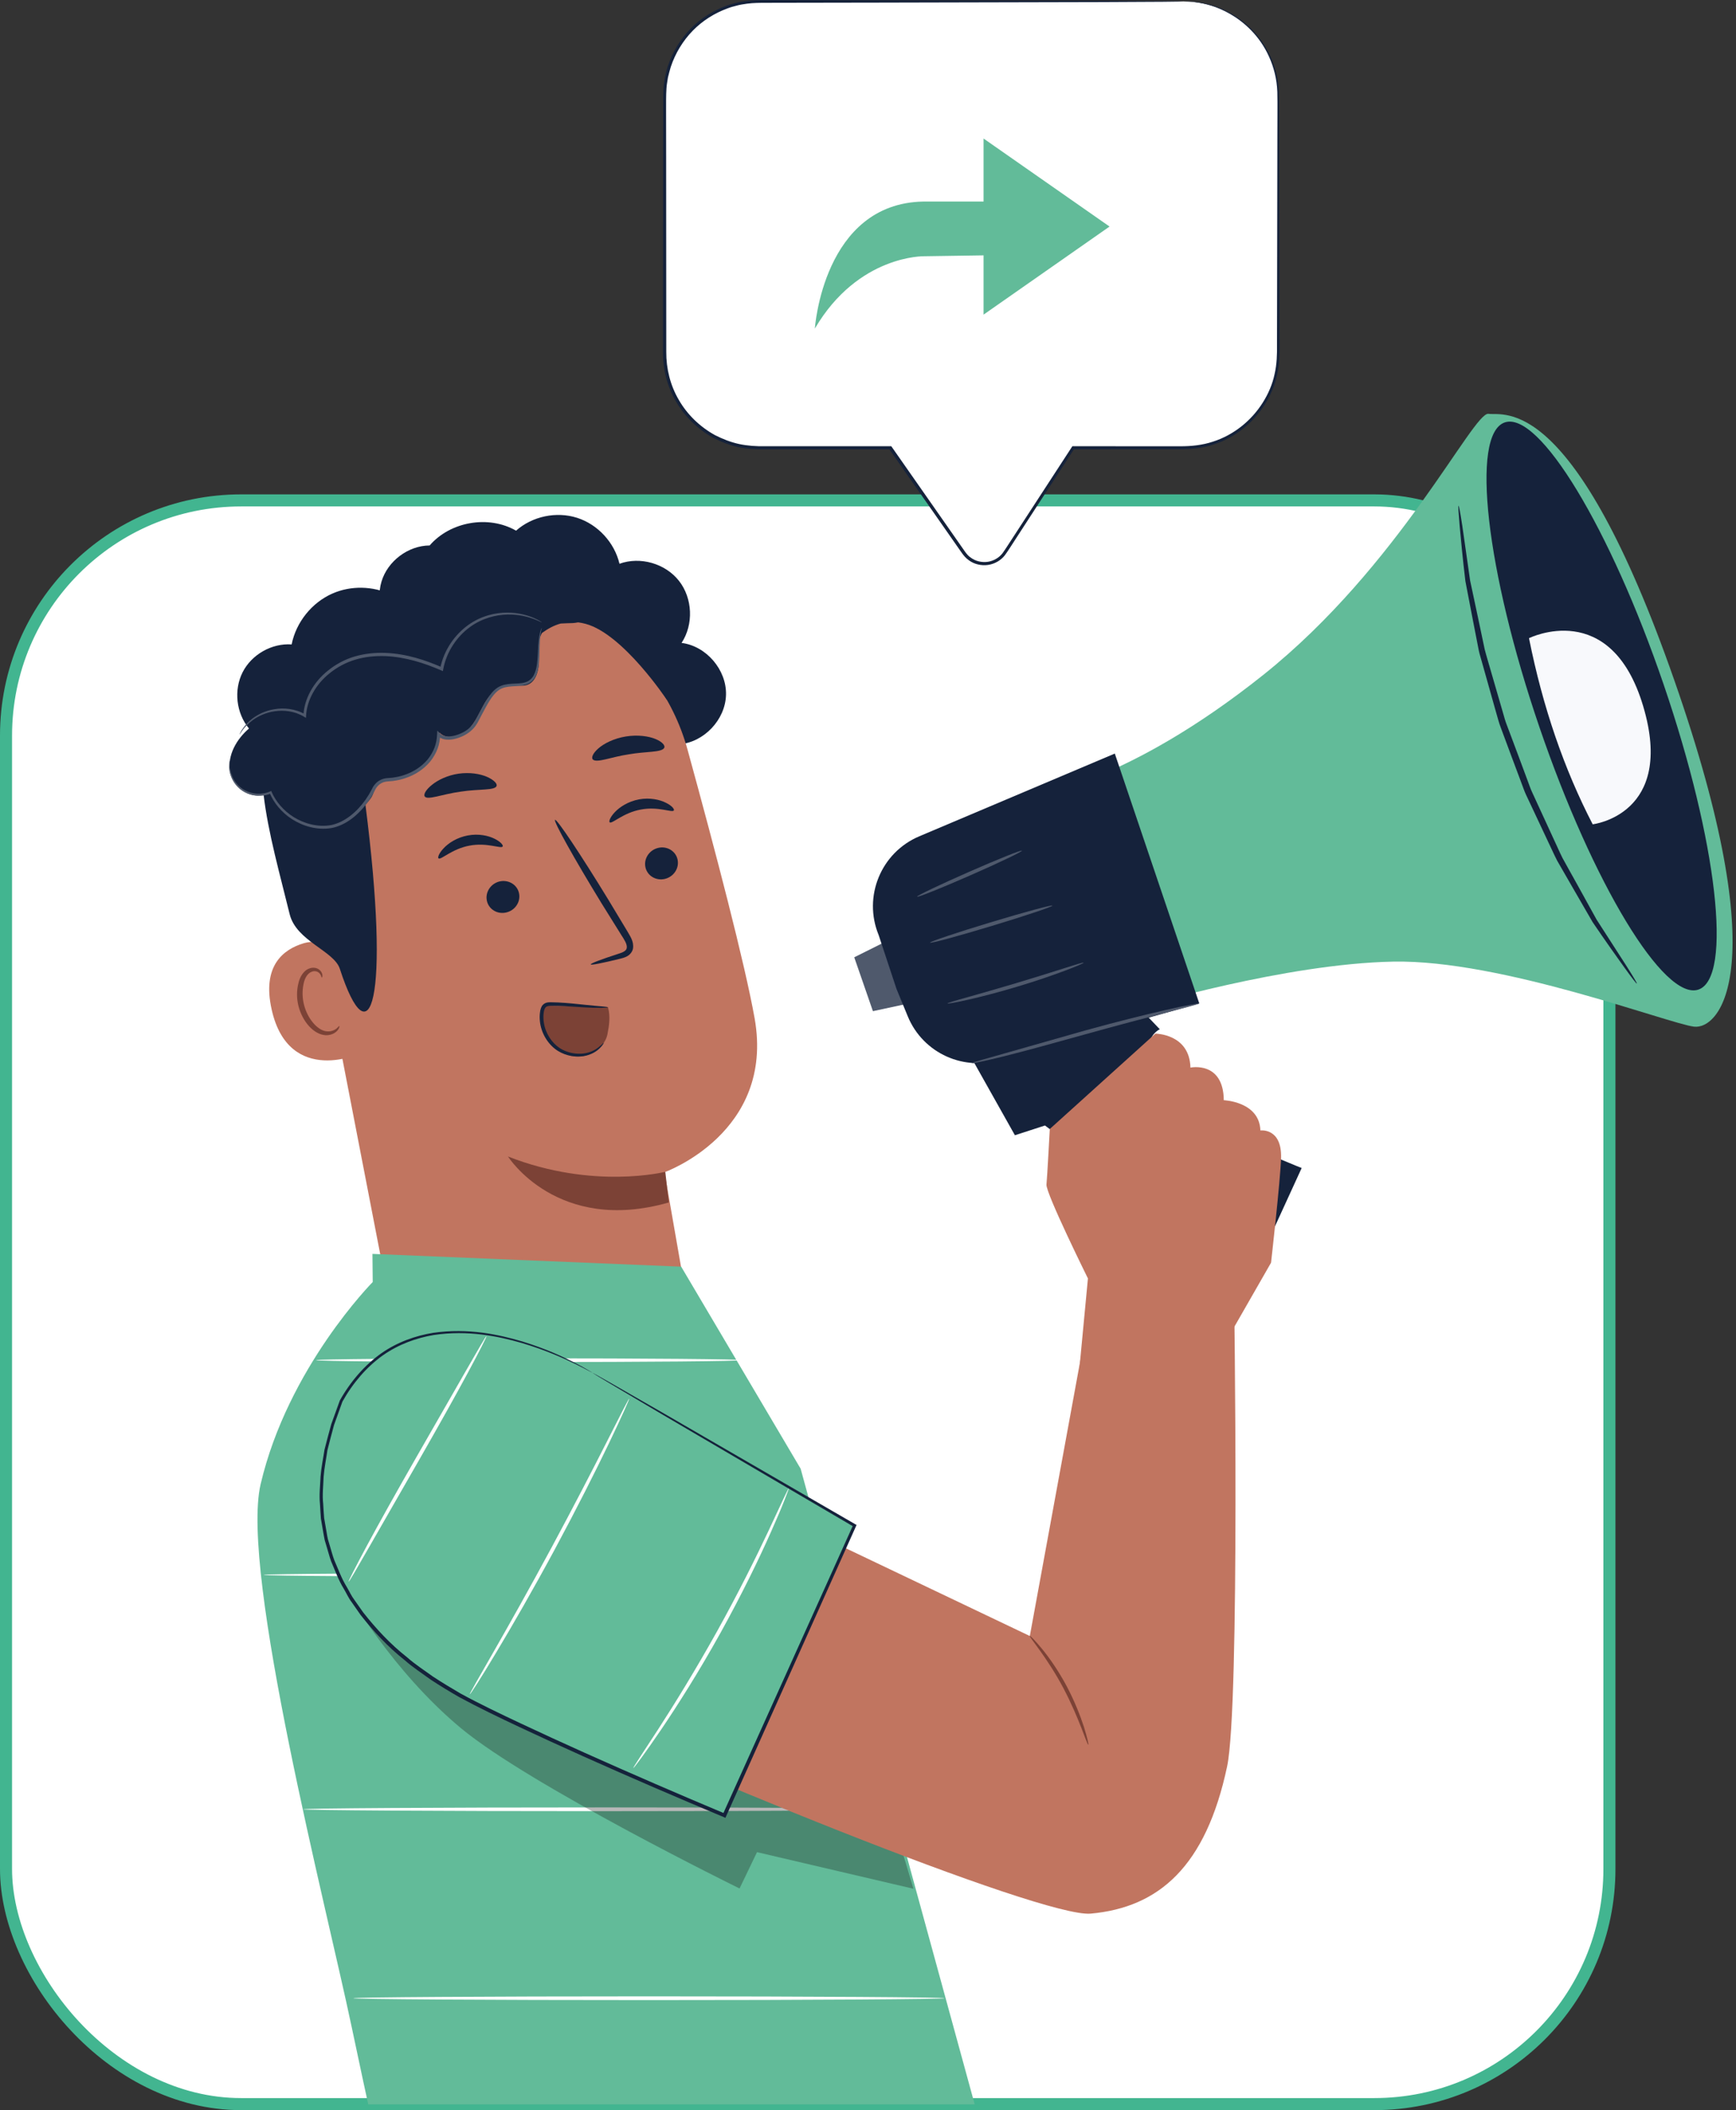
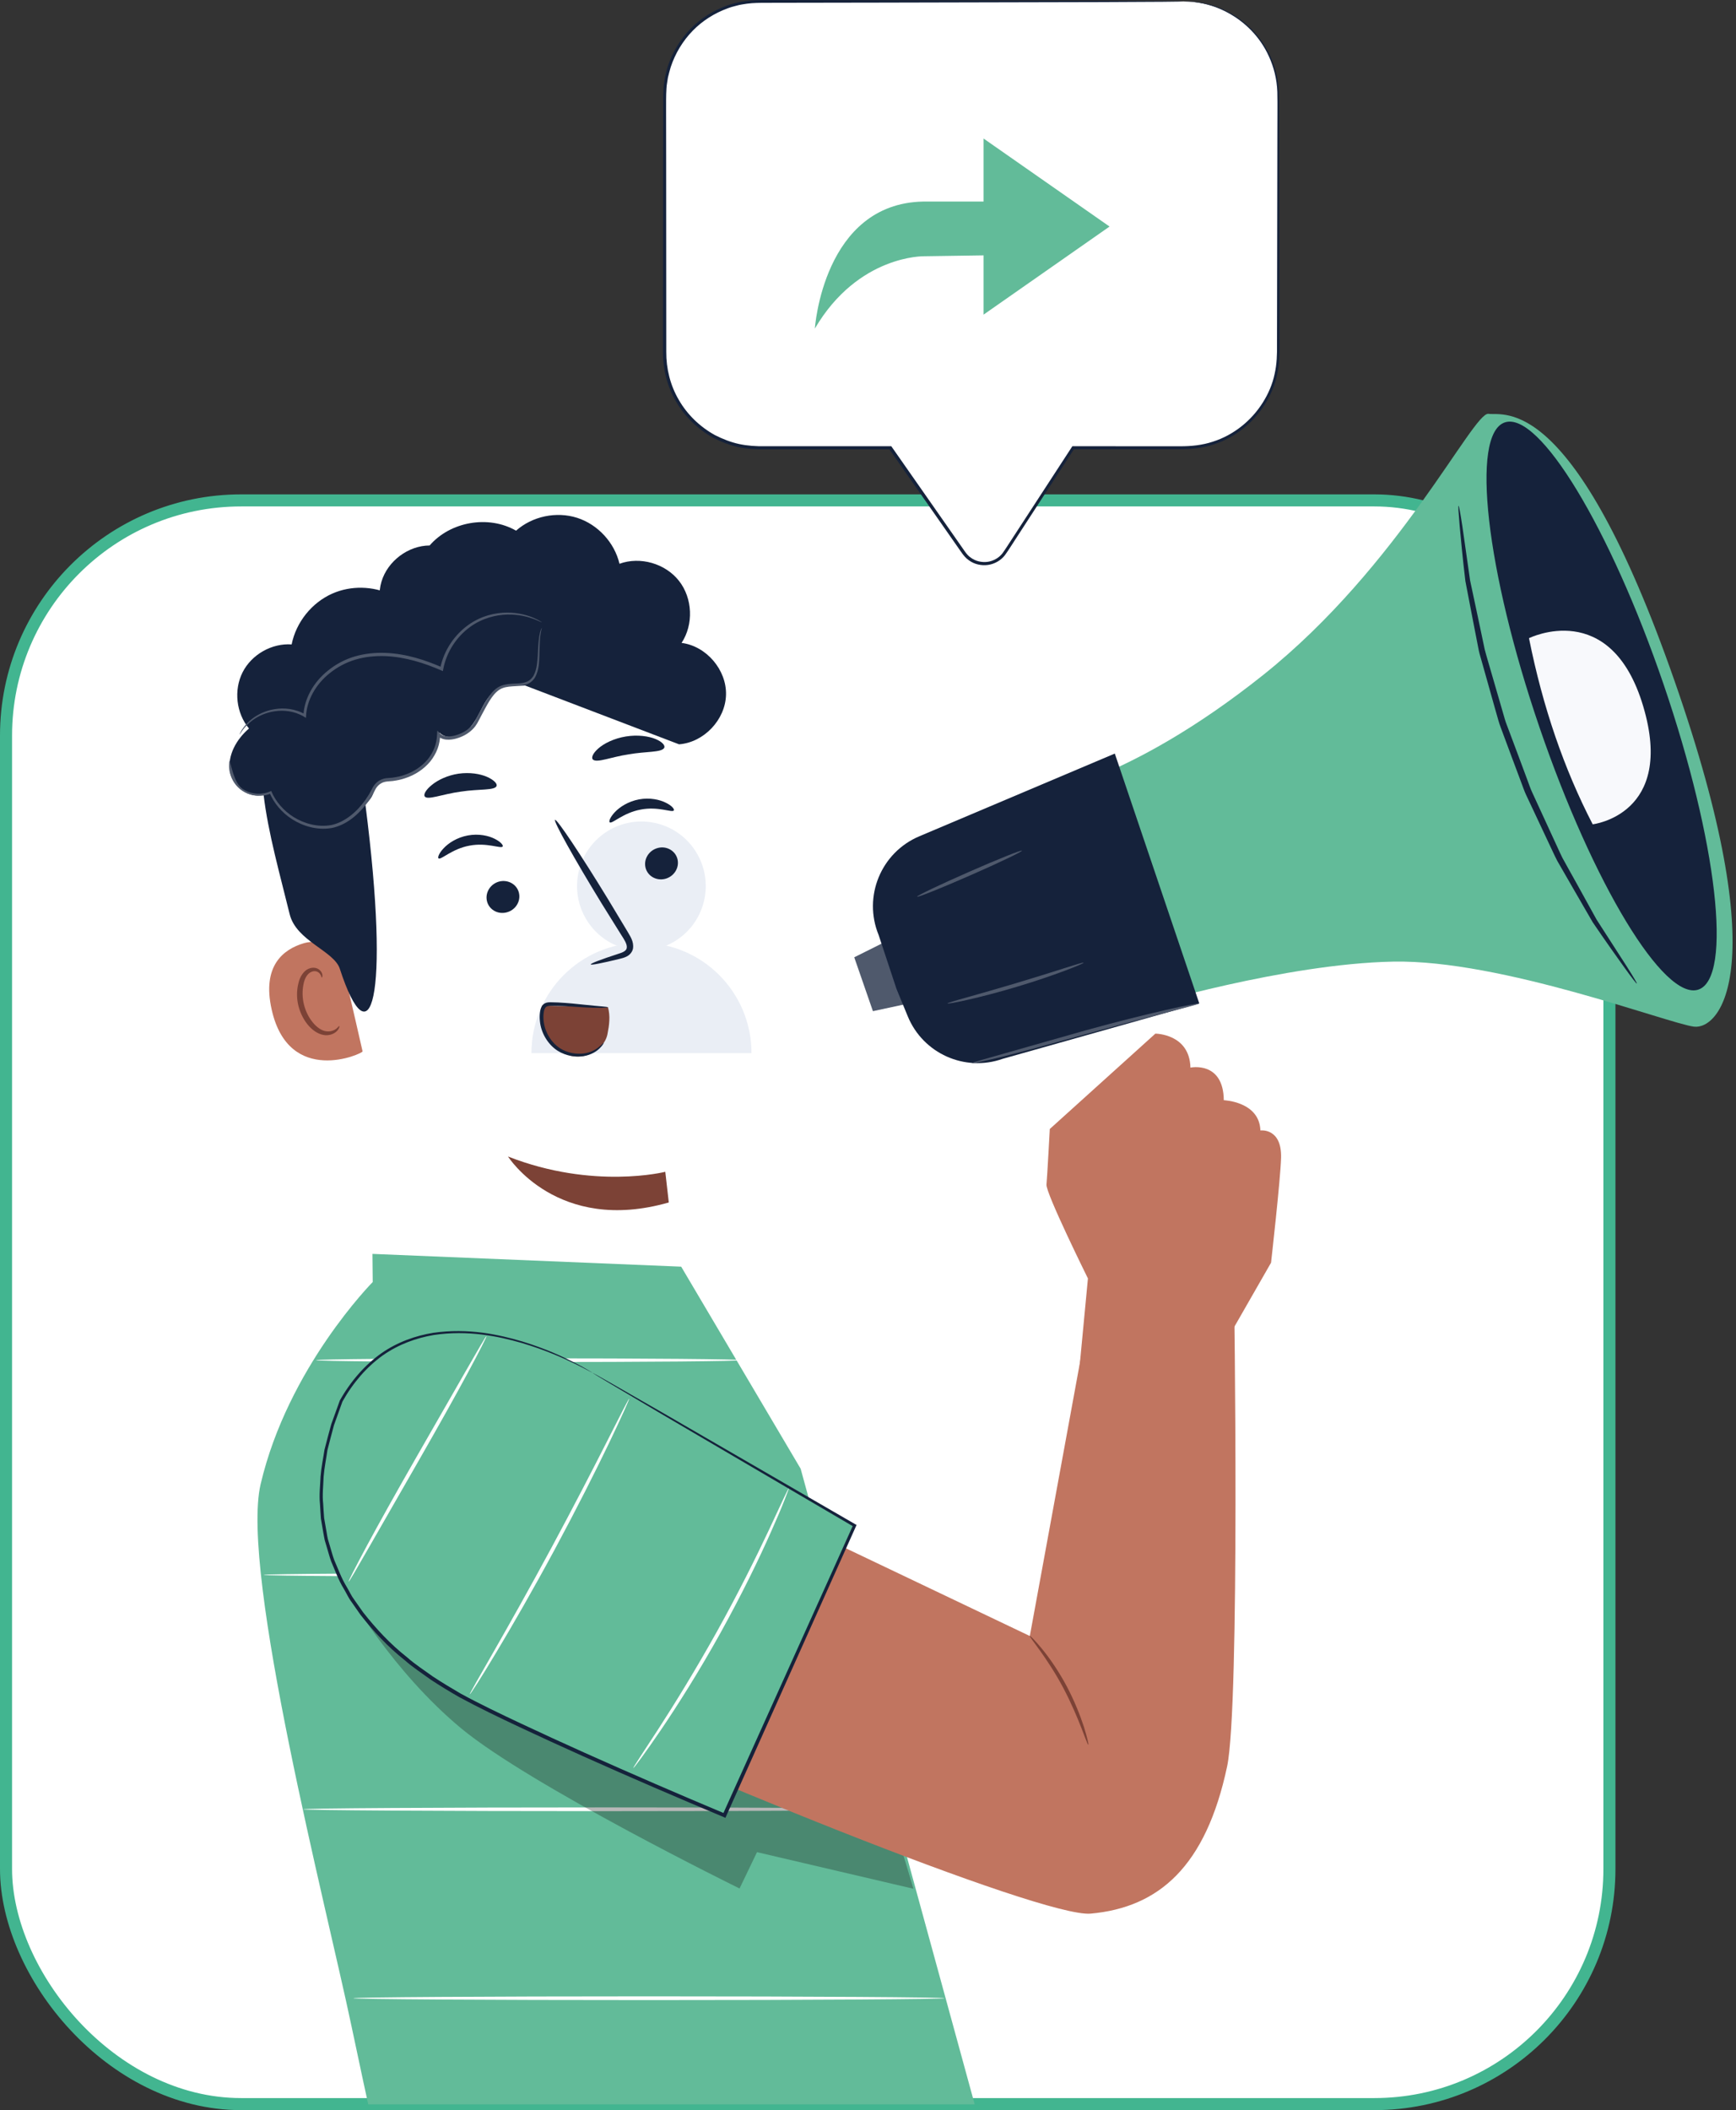
<svg xmlns="http://www.w3.org/2000/svg" width="144" height="175" viewBox="0 0 144 175" fill="none">
  <rect x="0" y="0" width="144" height="175" fill="#333333" stroke="none" />
  <rect x="0.5" y="41.5" width="133" height="133" rx="19.5" fill="white" stroke="#42B590" />
  <g clip-path="url(#clip0_277_999)">
    <path d="M58.398 74.719C59.078 71.841 57.303 68.956 54.435 68.274C51.566 67.592 48.69 69.372 48.01 72.249C47.33 75.126 49.104 78.011 51.973 78.693C54.842 79.375 57.718 77.596 58.398 74.719Z" fill="#EAEEF5" />
    <path d="M53.21 78.189C48.168 78.189 44.083 82.286 44.083 87.342H62.336C62.336 82.286 58.251 78.189 53.21 78.189Z" fill="#EAEEF5" />
    <path d="M56.327 61.728C58.387 61.573 60.174 59.691 60.222 57.618C60.275 55.546 58.583 53.575 56.535 53.319C57.544 51.788 57.455 49.614 56.321 48.173C55.193 46.732 53.102 46.13 51.386 46.755C50.971 44.993 49.587 43.492 47.871 42.944C46.149 42.396 44.16 42.813 42.806 44.01C40.526 42.7 37.355 43.248 35.639 45.237C33.858 45.249 32.154 46.529 31.643 48.238C31.133 49.954 31.857 51.961 33.335 52.949" fill="#15223B" />
-     <path d="M57.039 62.198C54.563 53.182 45.603 47.583 36.447 49.334L35.538 49.507C25.836 51.955 22.487 61.591 25.195 71.251L31.988 106.329L51.98 121.808L57.158 108.89L55.121 97.217C55.121 97.217 64.278 93.948 62.597 84.46C61.778 79.875 59.343 70.584 57.039 62.198Z" fill="#C17560" />
    <path d="M55.185 97.181C55.185 97.181 49.229 98.694 42.139 95.913C42.139 95.913 46.225 102.375 55.476 99.724L55.185 97.181Z" fill="#7C4236" />
    <path d="M56.202 71.275C56.362 71.983 55.899 72.704 55.162 72.889C54.426 73.067 53.702 72.644 53.541 71.936C53.381 71.227 53.844 70.506 54.58 70.322C55.311 70.137 56.041 70.566 56.202 71.275Z" fill="#15223B" />
    <path d="M55.893 67.213C55.763 67.421 54.599 66.855 53.144 67.141C51.695 67.403 50.769 68.35 50.579 68.201C50.484 68.136 50.597 67.784 50.995 67.361C51.387 66.939 52.105 66.462 53.008 66.295C53.91 66.129 54.736 66.319 55.234 66.575C55.751 66.825 55.959 67.117 55.893 67.213Z" fill="#15223B" />
    <path d="M43.049 74.062C43.21 74.77 42.746 75.491 42.01 75.67C41.274 75.854 40.549 75.425 40.389 74.717C40.229 74.008 40.692 73.287 41.428 73.103C42.164 72.93 42.889 73.353 43.049 74.062Z" fill="#15223B" />
    <path d="M41.695 70.203C41.564 70.411 40.395 69.851 38.946 70.131C37.497 70.393 36.571 71.34 36.38 71.191C36.285 71.126 36.398 70.775 36.796 70.352C37.188 69.929 37.901 69.452 38.809 69.286C39.712 69.119 40.537 69.309 41.036 69.566C41.552 69.822 41.76 70.108 41.695 70.203Z" fill="#15223B" />
    <path d="M49.005 79.982C48.981 79.898 49.854 79.571 51.279 79.106C51.641 78.999 51.979 78.856 51.991 78.594C52.027 78.308 51.795 77.939 51.534 77.54C51.017 76.706 50.471 75.837 49.901 74.919C47.615 71.185 45.887 68.088 46.041 67.993C46.19 67.904 48.167 70.858 50.447 74.592C51 75.515 51.534 76.396 52.039 77.236C52.258 77.629 52.591 78.064 52.508 78.653C52.46 78.951 52.229 79.201 52.003 79.315C51.777 79.434 51.57 79.475 51.392 79.523C49.931 79.88 49.022 80.059 49.005 79.982Z" fill="#15223B" />
    <path d="M41.195 65.17C41.077 65.575 39.758 65.414 38.215 65.653C36.671 65.861 35.436 66.397 35.222 66.04C35.127 65.867 35.335 65.486 35.834 65.087C36.326 64.688 37.11 64.301 38.036 64.164C38.963 64.033 39.812 64.176 40.382 64.42C40.952 64.67 41.249 64.98 41.195 65.17Z" fill="#15223B" />
    <path d="M55.092 62.031C54.848 62.418 53.589 62.305 52.146 62.561C50.697 62.776 49.534 63.288 49.183 62.996C49.029 62.853 49.16 62.484 49.629 62.073C50.092 61.662 50.923 61.239 51.915 61.078C52.906 60.918 53.821 61.055 54.385 61.293C54.967 61.537 55.198 61.847 55.092 62.031Z" fill="#15223B" />
    <path d="M28.454 80.166C28.116 78.719 26.643 77.802 25.218 78.219C23.49 78.725 21.721 80.101 22.534 83.722C23.965 90.148 30.105 87.378 30.075 87.194C30.057 87.069 29.078 82.852 28.454 80.166Z" fill="#C17560" />
    <path d="M28.145 85.091C28.109 85.08 28.05 85.193 27.884 85.324C27.717 85.449 27.414 85.58 27.052 85.526C26.322 85.431 25.508 84.478 25.217 83.329C25.069 82.745 25.069 82.161 25.17 81.655C25.259 81.143 25.491 80.744 25.817 80.607C26.138 80.452 26.423 80.601 26.542 80.768C26.666 80.928 26.654 81.066 26.69 81.072C26.714 81.083 26.803 80.934 26.69 80.678C26.637 80.559 26.524 80.422 26.346 80.333C26.162 80.244 25.924 80.226 25.692 80.309C25.206 80.452 24.861 81.012 24.748 81.566C24.606 82.132 24.594 82.793 24.76 83.442C25.093 84.728 26.019 85.794 27.011 85.854C27.486 85.872 27.836 85.651 27.996 85.455C28.169 85.246 28.169 85.097 28.145 85.091Z" fill="#7C4236" />
    <path d="M49.13 49.763C49.041 49.614 48.934 49.471 48.816 49.346C47.919 48.393 46.547 47.97 45.259 48.125C44.41 47.875 43.584 47.702 42.818 47.607C41.625 46.249 39.796 45.445 37.985 45.594C35.936 45.767 34.048 47.148 33.205 49.025C32.95 49.114 32.694 49.209 32.439 49.304C30.931 48.596 29.114 48.548 27.582 49.221C25.866 49.971 24.559 51.603 24.191 53.444C22.547 53.33 20.872 54.277 20.124 55.754C19.376 57.231 19.59 59.143 20.652 60.418C19.619 61.305 18.847 62.645 19.079 63.991C19.293 65.254 20.682 66.272 21.864 65.891C22.226 69.035 23.247 72.621 24.025 75.807C24.571 78.052 27.701 78.85 28.188 80.345C30.681 88.004 32.415 83.174 30.313 66.742C30.45 66.588 30.592 66.421 30.729 66.236C31.008 65.867 31.014 65.462 31.245 65.057C31.519 64.575 32.196 64.581 32.742 64.533C34.654 64.372 36.322 62.675 36.453 60.757C37.065 61.382 38.175 61.138 38.81 60.531C39.446 59.923 39.766 59.072 40.206 58.309C40.651 57.553 41.334 56.814 42.207 56.779C42.694 56.755 43.198 56.957 43.667 56.82C44.499 56.582 44.724 55.51 44.695 54.641C44.665 53.908 44.606 53.086 44.962 52.491C45.437 52.151 45.936 51.865 46.512 51.711C46.838 51.687 47.177 51.687 47.497 51.675C47.646 51.669 47.8 51.645 47.955 51.615C48.156 51.639 48.364 51.681 48.584 51.74C51.695 52.58 55.306 58.029 55.306 58.029C54.795 54.242 52.17 51.502 49.13 49.763Z" fill="#15223B" />
    <path d="M19.872 60.912C19.866 60.912 19.884 60.876 19.914 60.805C19.95 60.739 19.991 60.638 20.074 60.513C20.235 60.269 20.502 59.923 20.941 59.59C21.381 59.262 21.998 58.935 22.77 58.816C23.536 58.684 24.474 58.756 25.335 59.256L25.169 59.346C25.216 58.023 25.965 56.588 27.224 55.599C27.847 55.099 28.583 54.694 29.403 54.45C30.222 54.206 31.095 54.111 31.986 54.146C33.714 54.218 35.311 54.748 36.688 55.355L36.51 55.45C36.819 53.872 37.769 52.598 38.838 51.836C39.919 51.055 41.118 50.805 42.068 50.805C43.036 50.805 43.778 51.037 44.259 51.24C44.497 51.341 44.675 51.437 44.794 51.508C44.912 51.579 44.966 51.615 44.966 51.621C44.954 51.639 44.71 51.496 44.229 51.317C43.748 51.145 43.012 50.942 42.074 50.966C41.148 50.99 39.996 51.258 38.968 52.014C37.947 52.759 37.051 53.991 36.766 55.498L36.736 55.659L36.587 55.593C35.228 55.004 33.654 54.486 31.974 54.414C31.113 54.385 30.264 54.468 29.48 54.706C28.696 54.938 27.983 55.325 27.384 55.802C26.172 56.749 25.454 58.101 25.389 59.357L25.377 59.536L25.223 59.441C24.427 58.964 23.53 58.875 22.794 58.988C22.046 59.089 21.446 59.387 21.007 59.691C20.134 60.322 19.914 60.948 19.872 60.912Z" fill="#4F596C" />
-     <path d="M44.949 52.062C44.955 52.068 44.931 52.157 44.884 52.336C44.848 52.515 44.801 52.783 44.783 53.128C44.759 53.479 44.759 53.908 44.741 54.414C44.712 54.915 44.718 55.516 44.409 56.13C44.248 56.428 43.952 56.69 43.595 56.785C43.239 56.898 42.859 56.898 42.485 56.922C42.111 56.946 41.725 56.999 41.404 57.214C41.084 57.428 40.834 57.761 40.603 58.125C40.377 58.488 40.175 58.887 39.956 59.286C39.742 59.679 39.558 60.144 39.184 60.501C38.821 60.858 38.358 61.103 37.859 61.246C37.61 61.317 37.343 61.359 37.07 61.341C36.797 61.329 36.5 61.228 36.292 61.001L36.523 60.918C36.5 61.311 36.44 61.71 36.298 62.091C36.155 62.472 35.947 62.83 35.686 63.157C35.152 63.795 34.421 64.277 33.608 64.539C33.275 64.658 32.925 64.724 32.581 64.771C32.218 64.807 31.91 64.795 31.642 64.95C31.369 65.099 31.191 65.325 31.055 65.629C30.9 65.933 30.728 66.213 30.532 66.481C29.772 67.547 28.727 68.428 27.51 68.672C26.293 68.875 25.129 68.511 24.238 67.946C23.341 67.374 22.706 66.57 22.362 65.754L22.486 65.802C21.697 66.135 20.871 66.01 20.295 65.7C19.702 65.385 19.363 64.884 19.191 64.462C19.013 64.033 18.995 63.669 19.001 63.431C19.007 63.312 19.019 63.223 19.031 63.163C19.043 63.104 19.048 63.074 19.054 63.074C19.096 63.068 18.924 63.592 19.28 64.42C19.458 64.819 19.797 65.284 20.361 65.569C20.913 65.849 21.691 65.951 22.415 65.635L22.498 65.599L22.534 65.683C22.872 66.457 23.496 67.219 24.357 67.761C25.212 68.291 26.34 68.625 27.462 68.428C28.584 68.196 29.588 67.356 30.318 66.326C30.503 66.064 30.669 65.79 30.817 65.504C30.948 65.206 31.185 64.873 31.518 64.706C31.678 64.616 31.862 64.563 32.04 64.539L32.545 64.497C32.872 64.45 33.204 64.39 33.519 64.277C34.291 64.027 34.98 63.574 35.478 62.979C35.722 62.675 35.912 62.341 36.048 61.99C36.179 61.639 36.238 61.269 36.256 60.9L36.274 60.59L36.482 60.817C36.785 61.144 37.343 61.109 37.788 60.983C38.251 60.852 38.679 60.626 39.005 60.31C39.338 59.995 39.516 59.566 39.742 59.155C39.967 58.756 40.169 58.357 40.413 57.982C40.65 57.613 40.917 57.255 41.286 57.017C41.66 56.779 42.087 56.731 42.467 56.707C42.853 56.684 43.215 56.69 43.536 56.594C43.863 56.511 44.112 56.291 44.26 56.028C44.551 55.486 44.563 54.885 44.605 54.391C44.635 53.89 44.646 53.456 44.688 53.104C44.724 52.753 44.783 52.485 44.836 52.306C44.902 52.151 44.937 52.062 44.949 52.062Z" fill="#4F596C" />
+     <path d="M44.949 52.062C44.955 52.068 44.931 52.157 44.884 52.336C44.848 52.515 44.801 52.783 44.783 53.128C44.759 53.479 44.759 53.908 44.741 54.414C44.712 54.915 44.718 55.516 44.409 56.13C44.248 56.428 43.952 56.69 43.595 56.785C43.239 56.898 42.859 56.898 42.485 56.922C42.111 56.946 41.725 56.999 41.404 57.214C41.084 57.428 40.834 57.761 40.603 58.125C40.377 58.488 40.175 58.887 39.956 59.286C39.742 59.679 39.558 60.144 39.184 60.501C38.821 60.858 38.358 61.103 37.859 61.246C37.61 61.317 37.343 61.359 37.07 61.341C36.797 61.329 36.5 61.228 36.292 61.001L36.523 60.918C36.5 61.311 36.44 61.71 36.298 62.091C36.155 62.472 35.947 62.83 35.686 63.157C35.152 63.795 34.421 64.277 33.608 64.539C33.275 64.658 32.925 64.724 32.581 64.771C32.218 64.807 31.91 64.795 31.642 64.95C31.369 65.099 31.191 65.325 31.055 65.629C30.9 65.933 30.728 66.213 30.532 66.481C29.772 67.547 28.727 68.428 27.51 68.672C26.293 68.875 25.129 68.511 24.238 67.946C23.341 67.374 22.706 66.57 22.362 65.754L22.486 65.802C21.697 66.135 20.871 66.01 20.295 65.7C19.702 65.385 19.363 64.884 19.191 64.462C19.013 64.033 18.995 63.669 19.001 63.431C19.007 63.312 19.019 63.223 19.031 63.163C19.043 63.104 19.048 63.074 19.054 63.074C19.458 64.819 19.797 65.284 20.361 65.569C20.913 65.849 21.691 65.951 22.415 65.635L22.498 65.599L22.534 65.683C22.872 66.457 23.496 67.219 24.357 67.761C25.212 68.291 26.34 68.625 27.462 68.428C28.584 68.196 29.588 67.356 30.318 66.326C30.503 66.064 30.669 65.79 30.817 65.504C30.948 65.206 31.185 64.873 31.518 64.706C31.678 64.616 31.862 64.563 32.04 64.539L32.545 64.497C32.872 64.45 33.204 64.39 33.519 64.277C34.291 64.027 34.98 63.574 35.478 62.979C35.722 62.675 35.912 62.341 36.048 61.99C36.179 61.639 36.238 61.269 36.256 60.9L36.274 60.59L36.482 60.817C36.785 61.144 37.343 61.109 37.788 60.983C38.251 60.852 38.679 60.626 39.005 60.31C39.338 59.995 39.516 59.566 39.742 59.155C39.967 58.756 40.169 58.357 40.413 57.982C40.65 57.613 40.917 57.255 41.286 57.017C41.66 56.779 42.087 56.731 42.467 56.707C42.853 56.684 43.215 56.69 43.536 56.594C43.863 56.511 44.112 56.291 44.26 56.028C44.551 55.486 44.563 54.885 44.605 54.391C44.635 53.89 44.646 53.456 44.688 53.104C44.724 52.753 44.783 52.485 44.836 52.306C44.902 52.151 44.937 52.062 44.949 52.062Z" fill="#4F596C" />
    <path d="M44.967 83.382C44.7 85.151 45.466 86.884 47.141 87.491C47.722 87.706 48.405 87.658 48.958 87.384C49.635 87.051 50.228 86.556 50.389 85.764C50.537 85.02 50.638 84.258 50.43 83.531C48.892 83.448 46.505 83.471 44.967 83.382Z" fill="#7C4236" />
    <path d="M50.08 86.491C50.086 86.497 50.068 86.539 50.015 86.616C49.968 86.694 49.884 86.801 49.754 86.926C49.51 87.176 49.059 87.48 48.424 87.587C47.8 87.682 46.999 87.605 46.262 87.146C45.544 86.688 44.968 85.854 44.807 84.877C44.772 84.633 44.754 84.389 44.772 84.15C44.796 83.918 44.807 83.668 44.962 83.43C45.033 83.311 45.158 83.21 45.294 83.168C45.425 83.126 45.55 83.12 45.663 83.12C45.876 83.126 46.084 83.132 46.292 83.138C47.111 83.18 47.836 83.257 48.447 83.323C49.665 83.454 50.425 83.489 50.425 83.537C50.425 83.579 49.659 83.62 48.43 83.543C47.818 83.507 47.088 83.448 46.28 83.424C46.078 83.424 45.87 83.418 45.663 83.418C45.455 83.418 45.306 83.454 45.217 83.597C45.122 83.74 45.099 83.96 45.081 84.174C45.069 84.389 45.081 84.615 45.116 84.835C45.259 85.723 45.775 86.485 46.417 86.914C47.064 87.337 47.812 87.438 48.388 87.372C48.976 87.301 49.409 87.051 49.671 86.836C49.944 86.628 50.057 86.467 50.08 86.491Z" fill="#15223B" />
    <path d="M85.94 65.939C85.94 65.939 93.463 64.998 104.775 55.981C116.086 46.958 122.202 34.136 123.467 34.32C124.732 34.505 130.515 32.45 138.893 56.445C147.272 80.441 142.622 85.39 140.526 85.145C138.43 84.901 124.565 79.577 115.57 79.75C106.58 79.922 94.704 83.496 94.704 83.496L85.94 65.939Z" fill="#62BB99" />
    <path d="M72.408 83.859L76.428 82.995L74.255 77.695L70.859 79.392L72.408 83.859Z" fill="#4F596C" />
    <path d="M72.883 77.546L74.368 82.024L75.294 84.275C76.559 87.367 80.021 88.921 83.168 87.813L99.479 83.215L92.472 62.496L76.268 69.351C73.079 70.691 71.571 74.347 72.883 77.546Z" fill="#15223B" />
-     <path d="M78.724 84.431L84.186 94.15L86.68 93.341L103.74 106.109L107.973 96.866C107.973 96.866 98.051 93.061 96.104 89.648C94.156 86.236 96.205 85.36 96.205 85.36L91.401 80.322L78.724 84.431Z" fill="#15223B" />
    <path d="M138.002 56.779C142.444 69.768 143.732 81.09 140.888 82.067C138.044 83.043 132.136 73.306 127.7 60.323C123.259 47.334 121.97 36.012 124.815 35.035C127.659 34.053 133.567 43.79 138.002 56.779Z" fill="#15223B" />
    <path d="M126.829 52.926C126.829 52.926 133.61 49.549 136.299 58.56C138.989 67.57 132.113 68.363 132.113 68.363C129.756 63.812 127.98 58.685 126.829 52.926Z" fill="#F8F9FC" />
    <path d="M120.983 41.943C120.947 41.943 120.983 42.545 121.078 43.623C121.179 44.701 121.321 46.267 121.553 48.197C121.737 49.156 121.939 50.198 122.153 51.318C122.259 51.877 122.372 52.461 122.491 53.057C122.55 53.354 122.61 53.658 122.669 53.968C122.735 54.272 122.835 54.575 122.919 54.885C123.269 56.124 123.631 57.422 124.011 58.768C124.106 59.108 124.201 59.441 124.302 59.786C124.397 60.132 124.54 60.459 124.658 60.799C124.914 61.478 125.169 62.163 125.424 62.859C125.686 63.556 125.941 64.241 126.196 64.92C126.327 65.254 126.434 65.599 126.588 65.921C126.737 66.242 126.891 66.564 127.039 66.879C127.633 68.142 128.209 69.363 128.755 70.53C128.898 70.822 129.023 71.114 129.171 71.388C129.325 71.662 129.48 71.93 129.634 72.192C129.937 72.722 130.234 73.234 130.519 73.728C131.089 74.717 131.623 75.634 132.11 76.48C133.197 78.082 134.111 79.356 134.741 80.238C135.376 81.119 135.738 81.59 135.774 81.572C135.804 81.548 135.501 81.036 134.919 80.119C134.319 79.184 133.47 77.874 132.437 76.266C131.968 75.42 131.463 74.491 130.911 73.502C130.638 73.008 130.353 72.496 130.056 71.966C129.907 71.704 129.759 71.436 129.611 71.162C129.468 70.888 129.343 70.596 129.207 70.304C128.672 69.143 128.114 67.928 127.532 66.665C127.384 66.35 127.241 66.034 127.093 65.712C126.938 65.391 126.838 65.051 126.707 64.718C126.458 64.045 126.202 63.366 125.947 62.675C125.692 61.984 125.436 61.305 125.181 60.632C125.062 60.293 124.914 59.965 124.819 59.626C124.718 59.286 124.623 58.953 124.528 58.619C124.142 57.285 123.768 55.999 123.411 54.772C123.328 54.462 123.227 54.164 123.156 53.861C123.091 53.557 123.031 53.259 122.966 52.961C122.841 52.372 122.723 51.794 122.604 51.24C122.366 50.132 122.147 49.096 121.945 48.149C121.672 46.255 121.452 44.713 121.298 43.617C121.131 42.527 121.024 41.937 120.983 41.943Z" fill="#15223B" />
    <path d="M99.477 83.221C99.483 83.245 99.222 83.323 98.741 83.454C98.201 83.597 97.524 83.775 96.716 83.984C95.006 84.424 92.649 85.05 90.054 85.77C87.459 86.491 85.102 87.146 83.386 87.575C82.531 87.789 81.83 87.95 81.349 88.051C80.862 88.153 80.595 88.194 80.589 88.177C80.583 88.159 80.844 88.069 81.319 87.932C81.854 87.783 82.531 87.587 83.332 87.361C85.096 86.86 87.412 86.199 89.971 85.473C92.572 84.752 94.941 84.162 96.663 83.769C97.524 83.573 98.224 83.424 98.711 83.335C99.198 83.239 99.471 83.198 99.477 83.221Z" fill="#4F596C" />
    <path d="M89.887 79.839C89.899 79.881 89.293 80.143 88.295 80.518C87.292 80.893 85.897 81.376 84.335 81.84C82.773 82.311 81.342 82.674 80.297 82.912C79.252 83.15 78.605 83.258 78.593 83.222C78.581 83.18 79.216 82.99 80.244 82.704C81.271 82.412 82.69 82.013 84.246 81.548C85.802 81.084 87.209 80.637 88.224 80.316C89.24 79.988 89.869 79.797 89.887 79.839Z" fill="#4F596C" />
-     <path d="M87.298 75.104C87.322 75.188 85.072 75.944 82.269 76.79C79.466 77.641 77.174 78.261 77.144 78.177C77.121 78.094 79.371 77.338 82.174 76.492C84.977 75.646 87.269 75.021 87.298 75.104Z" fill="#4F596C" />
    <path d="M84.77 70.548C84.805 70.626 82.887 71.543 80.483 72.597C78.084 73.651 76.106 74.443 76.071 74.366C76.035 74.289 77.953 73.371 80.358 72.317C82.757 71.263 84.734 70.471 84.77 70.548Z" fill="#4F596C" />
    <path d="M66.414 121.808L56.504 105.049L30.894 103.989L30.917 106.323C30.917 106.323 23.881 113.417 21.619 123.088C19.903 130.408 27.123 158.34 29.154 168.023C31.654 179.929 35.115 194.996 35.115 194.996C34.599 197.665 31.185 199.826 31.422 203.388L88.342 202.763L85.415 191.191L66.414 121.808Z" fill="#62BB99" />
    <path d="M78.362 165.719C78.362 165.802 67.377 165.874 53.833 165.874C40.283 165.874 29.298 165.802 29.298 165.719C29.298 165.636 40.283 165.564 53.833 165.564C67.377 165.564 78.362 165.636 78.362 165.719Z" fill="white" />
    <path d="M75.658 150.05C75.658 150.133 64.346 150.205 50.392 150.205C36.432 150.205 25.121 150.133 25.121 150.05C25.121 149.967 36.432 149.895 50.392 149.895C64.346 149.895 75.658 149.967 75.658 150.05Z" fill="white" />
    <path d="M69.686 130.61C69.686 130.694 58.98 130.765 45.774 130.765C32.569 130.765 21.863 130.694 21.863 130.61C21.863 130.527 32.569 130.456 45.774 130.456C58.98 130.456 69.686 130.521 69.686 130.61Z" fill="white" />
    <path d="M61.534 112.804C61.534 112.887 53.625 112.959 43.875 112.959C34.119 112.959 26.21 112.887 26.21 112.804C26.21 112.72 34.119 112.649 43.875 112.649C53.625 112.649 61.534 112.72 61.534 112.804Z" fill="white" />
    <path opacity="0.3" d="M28.883 132.141C28.883 132.141 32.505 138.555 38.223 143.313C43.941 148.072 61.345 156.618 61.345 156.618L62.793 153.605L75.773 156.642L73.369 148.632L28.883 132.141Z" fill="#121212" />
    <path d="M89.948 110.999L85.423 135.679L46.613 117.175L40.361 139.127C55.615 146.607 86.492 159.066 90.47 158.703C96.123 158.191 100.024 154.808 101.788 146.5C102.874 141.36 102.363 106.895 102.363 106.895L89.948 110.999Z" fill="#C17560" />
    <path d="M49.148 113.851C49.148 113.851 34.63 104.858 28.3 116.192C23.776 127.245 28.781 136.071 39.956 141.556C45.342 144.201 52.681 147.464 60.097 150.561L70.898 126.525L49.148 113.851Z" fill="#62BB99" />
    <path d="M49.148 113.851C49.148 113.851 49.284 113.917 49.546 114.065C49.819 114.22 50.199 114.435 50.698 114.715C51.713 115.298 53.191 116.144 55.08 117.228C58.874 119.426 64.319 122.576 70.957 126.417L71.052 126.471L71.005 126.572C67.929 133.439 64.248 141.664 60.234 150.621L60.174 150.758L60.038 150.698C56.238 149.108 52.319 147.423 48.334 145.636C46.571 144.844 44.825 144.046 43.115 143.242C41.405 142.438 39.718 141.628 38.092 140.747C37.29 140.288 36.506 139.812 35.746 139.311C35.01 138.775 34.25 138.287 33.579 137.691C32.172 136.584 30.966 135.273 29.903 133.921C29.654 133.57 29.41 133.213 29.167 132.867C28.906 132.528 28.739 132.129 28.52 131.766C28.074 131.045 27.795 130.247 27.469 129.491C27.326 129.103 27.231 128.704 27.107 128.311L26.934 127.728C26.887 127.531 26.863 127.329 26.822 127.132C26.75 126.733 26.685 126.34 26.62 125.947C26.584 125.554 26.572 125.155 26.543 124.762C26.459 123.976 26.56 123.207 26.59 122.445C26.649 121.689 26.81 120.95 26.917 120.224C27.107 119.509 27.279 118.806 27.475 118.121C27.718 117.454 27.956 116.793 28.187 116.15V116.144L28.193 116.138C29.09 114.542 30.271 113.196 31.625 112.237C32.985 111.284 34.505 110.766 35.942 110.534C38.846 110.117 41.375 110.677 43.329 111.254C45.294 111.856 46.743 112.541 47.711 113.035C48.192 113.285 48.554 113.488 48.791 113.631C49.035 113.768 49.148 113.851 49.148 113.851C49.148 113.851 49.017 113.786 48.774 113.655C48.53 113.524 48.162 113.333 47.675 113.095C46.701 112.624 45.247 111.963 43.287 111.38C41.34 110.82 38.828 110.29 35.972 110.718C34.559 110.957 33.08 111.475 31.75 112.41C30.432 113.351 29.28 114.673 28.401 116.245L28.407 116.233C28.175 116.871 27.944 117.526 27.706 118.187C27.516 118.866 27.344 119.563 27.16 120.265C27.059 120.986 26.905 121.712 26.845 122.457C26.822 123.207 26.721 123.97 26.81 124.738C26.833 125.125 26.851 125.512 26.887 125.899C26.952 126.286 27.023 126.674 27.089 127.061C27.124 127.257 27.148 127.454 27.196 127.644L27.368 128.222C27.487 128.603 27.582 128.996 27.724 129.377C28.051 130.122 28.324 130.902 28.763 131.611C28.977 131.968 29.143 132.355 29.399 132.689C29.642 133.034 29.886 133.38 30.129 133.725C31.18 135.059 32.367 136.345 33.763 137.441C34.428 138.031 35.182 138.513 35.912 139.043C36.666 139.538 37.444 140.008 38.234 140.467C39.843 141.342 41.53 142.146 43.24 142.95C44.95 143.754 46.69 144.552 48.453 145.344C52.437 147.131 56.35 148.822 60.145 150.413L59.949 150.49C63.98 141.539 67.686 133.326 70.773 126.465L70.821 126.62C64.206 122.737 58.779 119.557 54.997 117.341C53.12 116.233 51.66 115.364 50.65 114.768C50.163 114.476 49.783 114.25 49.516 114.089C49.273 113.94 49.148 113.851 49.148 113.851Z" fill="#15223B" />
    <path d="M89.371 115.221L90.243 106.026C90.243 106.026 86.74 98.95 86.805 98.242C86.871 97.533 87.079 93.632 87.079 93.632L95.837 85.723C95.837 85.723 98.675 85.723 98.746 88.54C98.746 88.54 101.478 87.962 101.513 91.244C101.513 91.244 104.47 91.351 104.548 93.751C104.548 93.751 106.329 93.513 106.264 96.02C106.216 97.819 105.432 104.721 105.432 104.721L101.769 111.112L101.466 117.502L89.371 115.221Z" fill="#C17560" />
    <path d="M90.274 144.695C90.173 144.731 89.526 142.498 88.202 139.99C86.878 137.483 85.34 135.738 85.423 135.672C85.453 135.649 85.868 136.054 86.462 136.78C87.056 137.507 87.804 138.573 88.481 139.841C89.152 141.11 89.621 142.325 89.912 143.218C90.191 144.117 90.316 144.683 90.274 144.695Z" fill="#7C4236" />
    <path d="M40.355 110.802C40.372 110.814 40.236 111.112 39.969 111.636C39.702 112.166 39.304 112.922 38.805 113.851C37.801 115.715 36.376 118.264 34.773 121.063C33.182 123.839 31.739 126.346 30.664 128.228C30.159 129.109 29.738 129.836 29.411 130.396C29.114 130.908 28.936 131.182 28.918 131.176C28.901 131.164 29.037 130.866 29.304 130.342C29.572 129.812 29.969 129.056 30.468 128.127C31.472 126.263 32.897 123.714 34.5 120.915C36.091 118.139 37.528 115.632 38.609 113.75C39.114 112.868 39.535 112.142 39.862 111.582C40.165 111.07 40.337 110.79 40.355 110.802Z" fill="white" />
    <path d="M52.187 116.001C52.199 116.007 52.164 116.097 52.092 116.269C52.003 116.472 51.896 116.716 51.766 117.014C51.475 117.657 51.047 118.58 50.501 119.718C49.408 121.993 47.841 125.107 46.018 128.496C44.189 131.885 42.449 134.904 41.149 137.066C40.502 138.15 39.967 139.014 39.587 139.609C39.409 139.877 39.267 140.104 39.142 140.288C39.035 140.443 38.976 140.521 38.97 140.515C38.958 140.509 38.999 140.419 39.089 140.258C39.195 140.062 39.326 139.83 39.48 139.55C39.855 138.895 40.353 138.019 40.959 136.959C42.212 134.767 43.922 131.736 45.745 128.353C47.568 124.97 49.165 121.874 50.305 119.628C50.857 118.538 51.32 117.639 51.659 116.966C51.807 116.68 51.932 116.442 52.039 116.245C52.128 116.079 52.181 115.995 52.187 116.001Z" fill="white" />
    <path d="M65.428 123.428C65.446 123.434 65.322 123.785 65.072 124.41C64.829 125.036 64.449 125.935 63.956 127.037C62.982 129.24 61.527 132.242 59.746 135.452C57.959 138.668 56.171 141.479 54.818 143.474C54.141 144.469 53.577 145.267 53.179 145.809C52.781 146.351 52.549 146.643 52.531 146.631C52.514 146.619 52.71 146.303 53.078 145.737C53.475 145.13 53.998 144.326 54.633 143.355C55.94 141.336 57.685 138.513 59.473 135.303C61.254 132.099 62.727 129.121 63.754 126.941C64.247 125.887 64.651 125.018 64.959 124.357C65.244 123.755 65.411 123.422 65.428 123.428Z" fill="white" />
  </g>
  <path d="M98.203 0.117H62.953C58.629 0.117 55.129 3.622 55.129 7.941V29.308C55.129 33.633 58.634 37.132 62.953 37.132H73.848L79.954 45.865C80.789 47.06 82.565 47.028 83.358 45.807L89.004 37.132H98.197C102.522 37.132 106.021 33.627 106.021 29.308V7.946C106.027 3.622 102.522 0.117 98.203 0.117Z" fill="white" />
  <path d="M98.204 0.116C98.204 0.116 98.294 0.111 98.468 0.116C98.643 0.132 98.907 0.106 99.245 0.169C99.922 0.243 100.953 0.455 102.105 1.115C103.247 1.766 104.553 2.892 105.362 4.647C105.763 5.514 106.038 6.529 106.081 7.623C106.118 8.717 106.096 9.864 106.107 11.086C106.118 15.96 106.123 21.838 106.139 28.526C106.149 29.355 106.133 30.228 105.938 31.079C105.758 31.935 105.404 32.76 104.928 33.521C103.977 35.038 102.475 36.286 100.667 36.862C99.769 37.163 98.801 37.264 97.85 37.259C96.898 37.259 95.936 37.259 94.963 37.259C93.018 37.259 91.035 37.264 89.011 37.264L89.117 37.206C88.064 38.829 86.986 40.483 85.886 42.175C85.337 43.021 84.782 43.877 84.221 44.739C83.936 45.172 83.677 45.601 83.36 46.039C83.026 46.478 82.503 46.774 81.953 46.853C81.404 46.928 80.817 46.801 80.362 46.462C80.13 46.304 79.939 46.076 79.786 45.86L79.331 45.209C78.723 44.337 78.11 43.46 77.492 42.577C76.255 40.811 75.002 39.019 73.738 37.211L73.849 37.269C71.957 37.269 69.932 37.269 67.891 37.269C66.406 37.269 64.926 37.269 63.456 37.269C62.727 37.285 61.965 37.232 61.246 37.079C60.522 36.92 59.83 36.651 59.174 36.312C57.884 35.599 56.795 34.552 56.071 33.289C55.336 32.041 54.982 30.587 54.993 29.165C54.998 23.556 54.998 18.148 55.003 12.994C55.003 11.704 55.003 10.435 55.008 9.177C55.014 8.548 54.998 7.93 55.04 7.301C55.051 6.989 55.125 6.677 55.167 6.37C55.241 6.069 55.31 5.762 55.405 5.471C55.796 4.293 56.457 3.23 57.292 2.374C58.133 1.512 59.164 0.878 60.253 0.481C60.522 0.37 60.802 0.301 61.083 0.233C61.358 0.148 61.648 0.122 61.928 0.074C62.494 -3.22972e-07 63.065 0 63.615 0C64.72 0 65.803 0.005 66.866 0.005C68.991 0.011 71.032 0.011 72.982 0.016C80.769 0.032 87.076 0.048 91.442 0.058C93.615 0.069 95.307 0.079 96.459 0.085C97.025 0.09 97.464 0.095 97.765 0.1C98.05 0.106 98.204 0.116 98.204 0.116C98.204 0.116 98.056 0.127 97.76 0.132C97.458 0.137 97.025 0.137 96.454 0.148C95.302 0.153 93.61 0.164 91.437 0.174C87.071 0.185 80.769 0.201 72.977 0.217C71.026 0.222 68.986 0.222 66.861 0.227C65.798 0.227 64.714 0.233 63.609 0.233C63.054 0.233 62.505 0.233 61.955 0.307C61.68 0.354 61.405 0.381 61.136 0.46C60.866 0.529 60.591 0.597 60.332 0.703C59.275 1.089 58.276 1.713 57.461 2.548C56.647 3.383 56.013 4.419 55.638 5.556C55.548 5.841 55.479 6.138 55.405 6.428C55.368 6.73 55.294 7.026 55.283 7.332C55.241 7.935 55.257 8.564 55.252 9.193C55.252 10.446 55.252 11.72 55.257 13.01C55.257 18.164 55.262 23.572 55.267 29.181C55.257 30.561 55.595 31.956 56.309 33.167C57.007 34.383 58.059 35.398 59.306 36.085C59.941 36.407 60.607 36.672 61.31 36.825C62.013 36.973 62.721 37.021 63.462 37.005C64.931 37.005 66.406 37.005 67.897 37.005C69.937 37.005 71.962 37.005 73.855 37.005H73.929L73.971 37.063C75.234 38.871 76.487 40.663 77.724 42.429C78.343 43.312 78.956 44.189 79.564 45.061L80.019 45.712C80.167 45.923 80.32 46.113 80.531 46.251C80.928 46.547 81.441 46.658 81.927 46.594C82.413 46.52 82.863 46.267 83.159 45.881C83.449 45.479 83.724 45.024 84.01 44.596C84.57 43.734 85.125 42.878 85.68 42.032C86.78 40.341 87.864 38.686 88.916 37.063L88.953 37.005H89.021C91.046 37.005 93.028 37.01 94.974 37.01C95.947 37.01 96.909 37.01 97.86 37.01C98.806 37.016 99.732 36.92 100.604 36.63C102.354 36.075 103.818 34.864 104.743 33.394C105.208 32.66 105.552 31.856 105.726 31.026C105.917 30.196 105.938 29.361 105.927 28.52C105.938 21.838 105.948 15.954 105.959 11.08C105.954 9.864 105.98 8.707 105.954 7.623C105.917 6.545 105.652 5.545 105.261 4.689C104.479 2.955 103.199 1.834 102.073 1.179C100.937 0.513 99.917 0.291 99.245 0.201C98.907 0.132 98.648 0.148 98.473 0.127C98.294 0.127 98.204 0.116 98.204 0.116Z" fill="#15223B" />
  <path d="M81.585 11.488V26.094L92.036 18.788L81.585 11.488Z" fill="#62BB99" />
  <path d="M67.592 27.247C67.592 27.247 68.284 16.87 76.584 16.716H81.886V21.173L76.658 21.252C76.663 21.252 71.192 21.125 67.592 27.247Z" fill="#62BB99" />
  <defs>
    <clipPath id="clip0_277_999">
      <rect width="124.718" height="140.203" fill="white" transform="translate(19 34.318)" />
    </clipPath>
  </defs>
</svg>